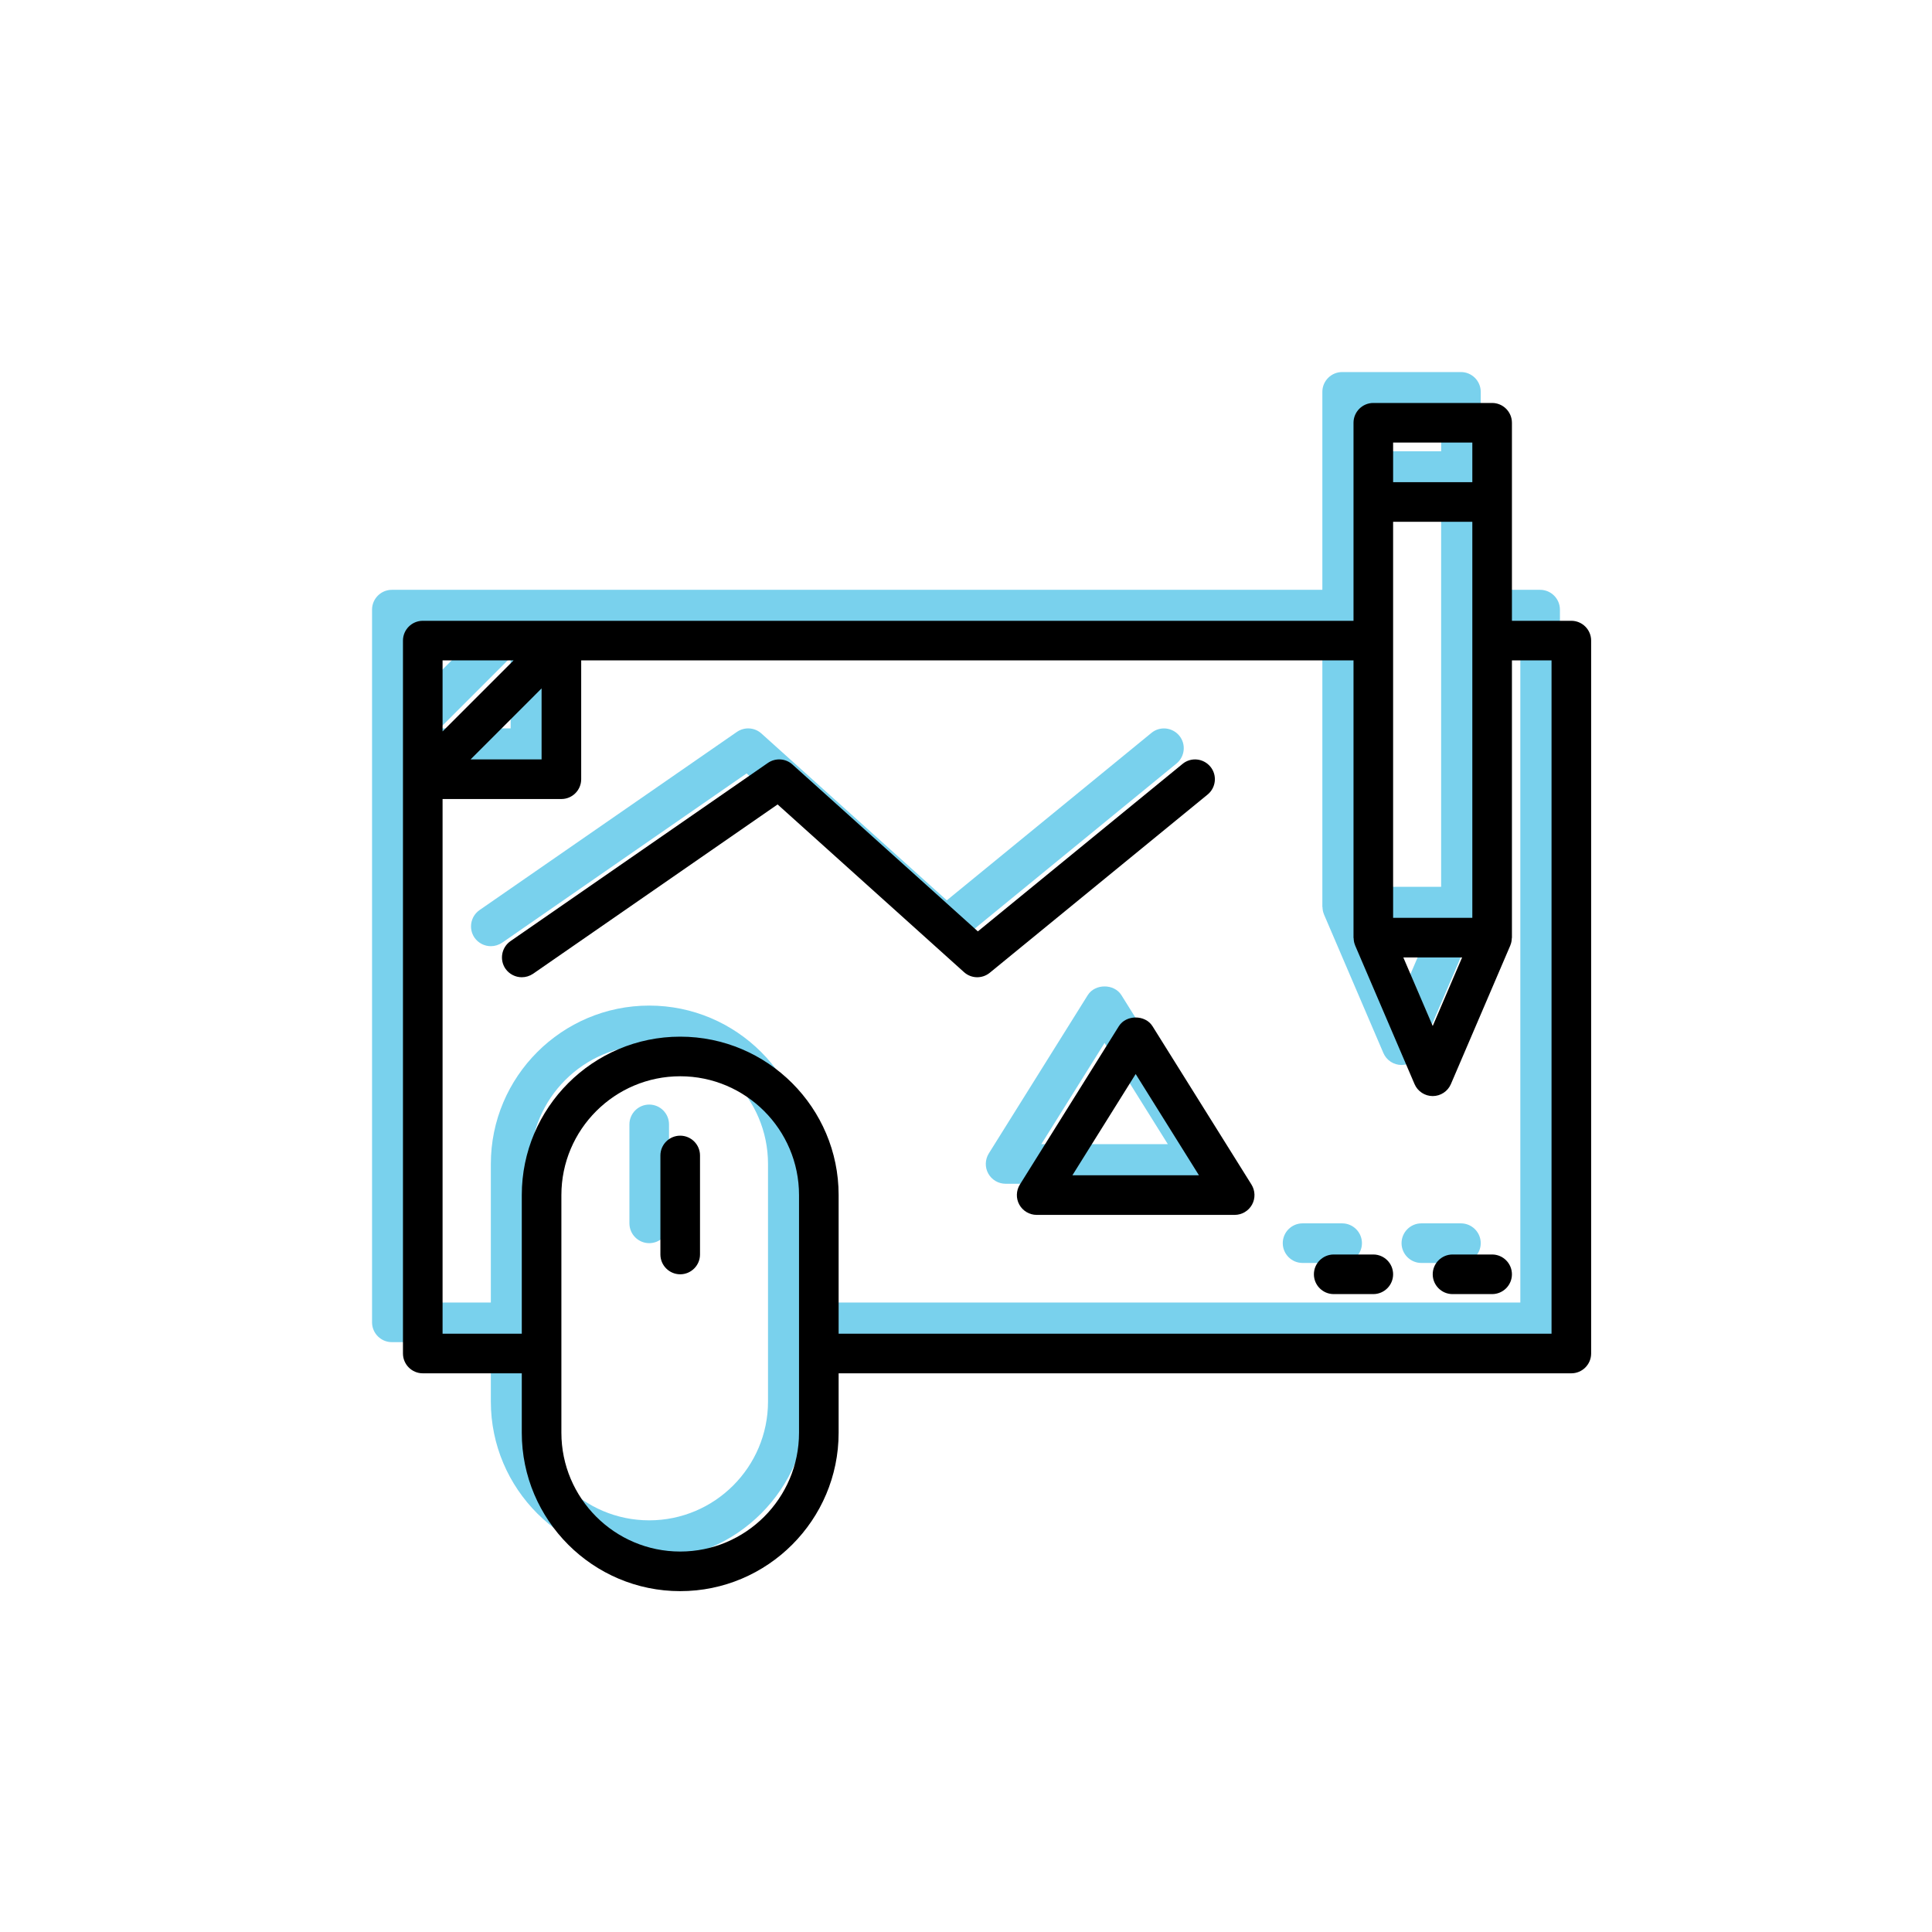
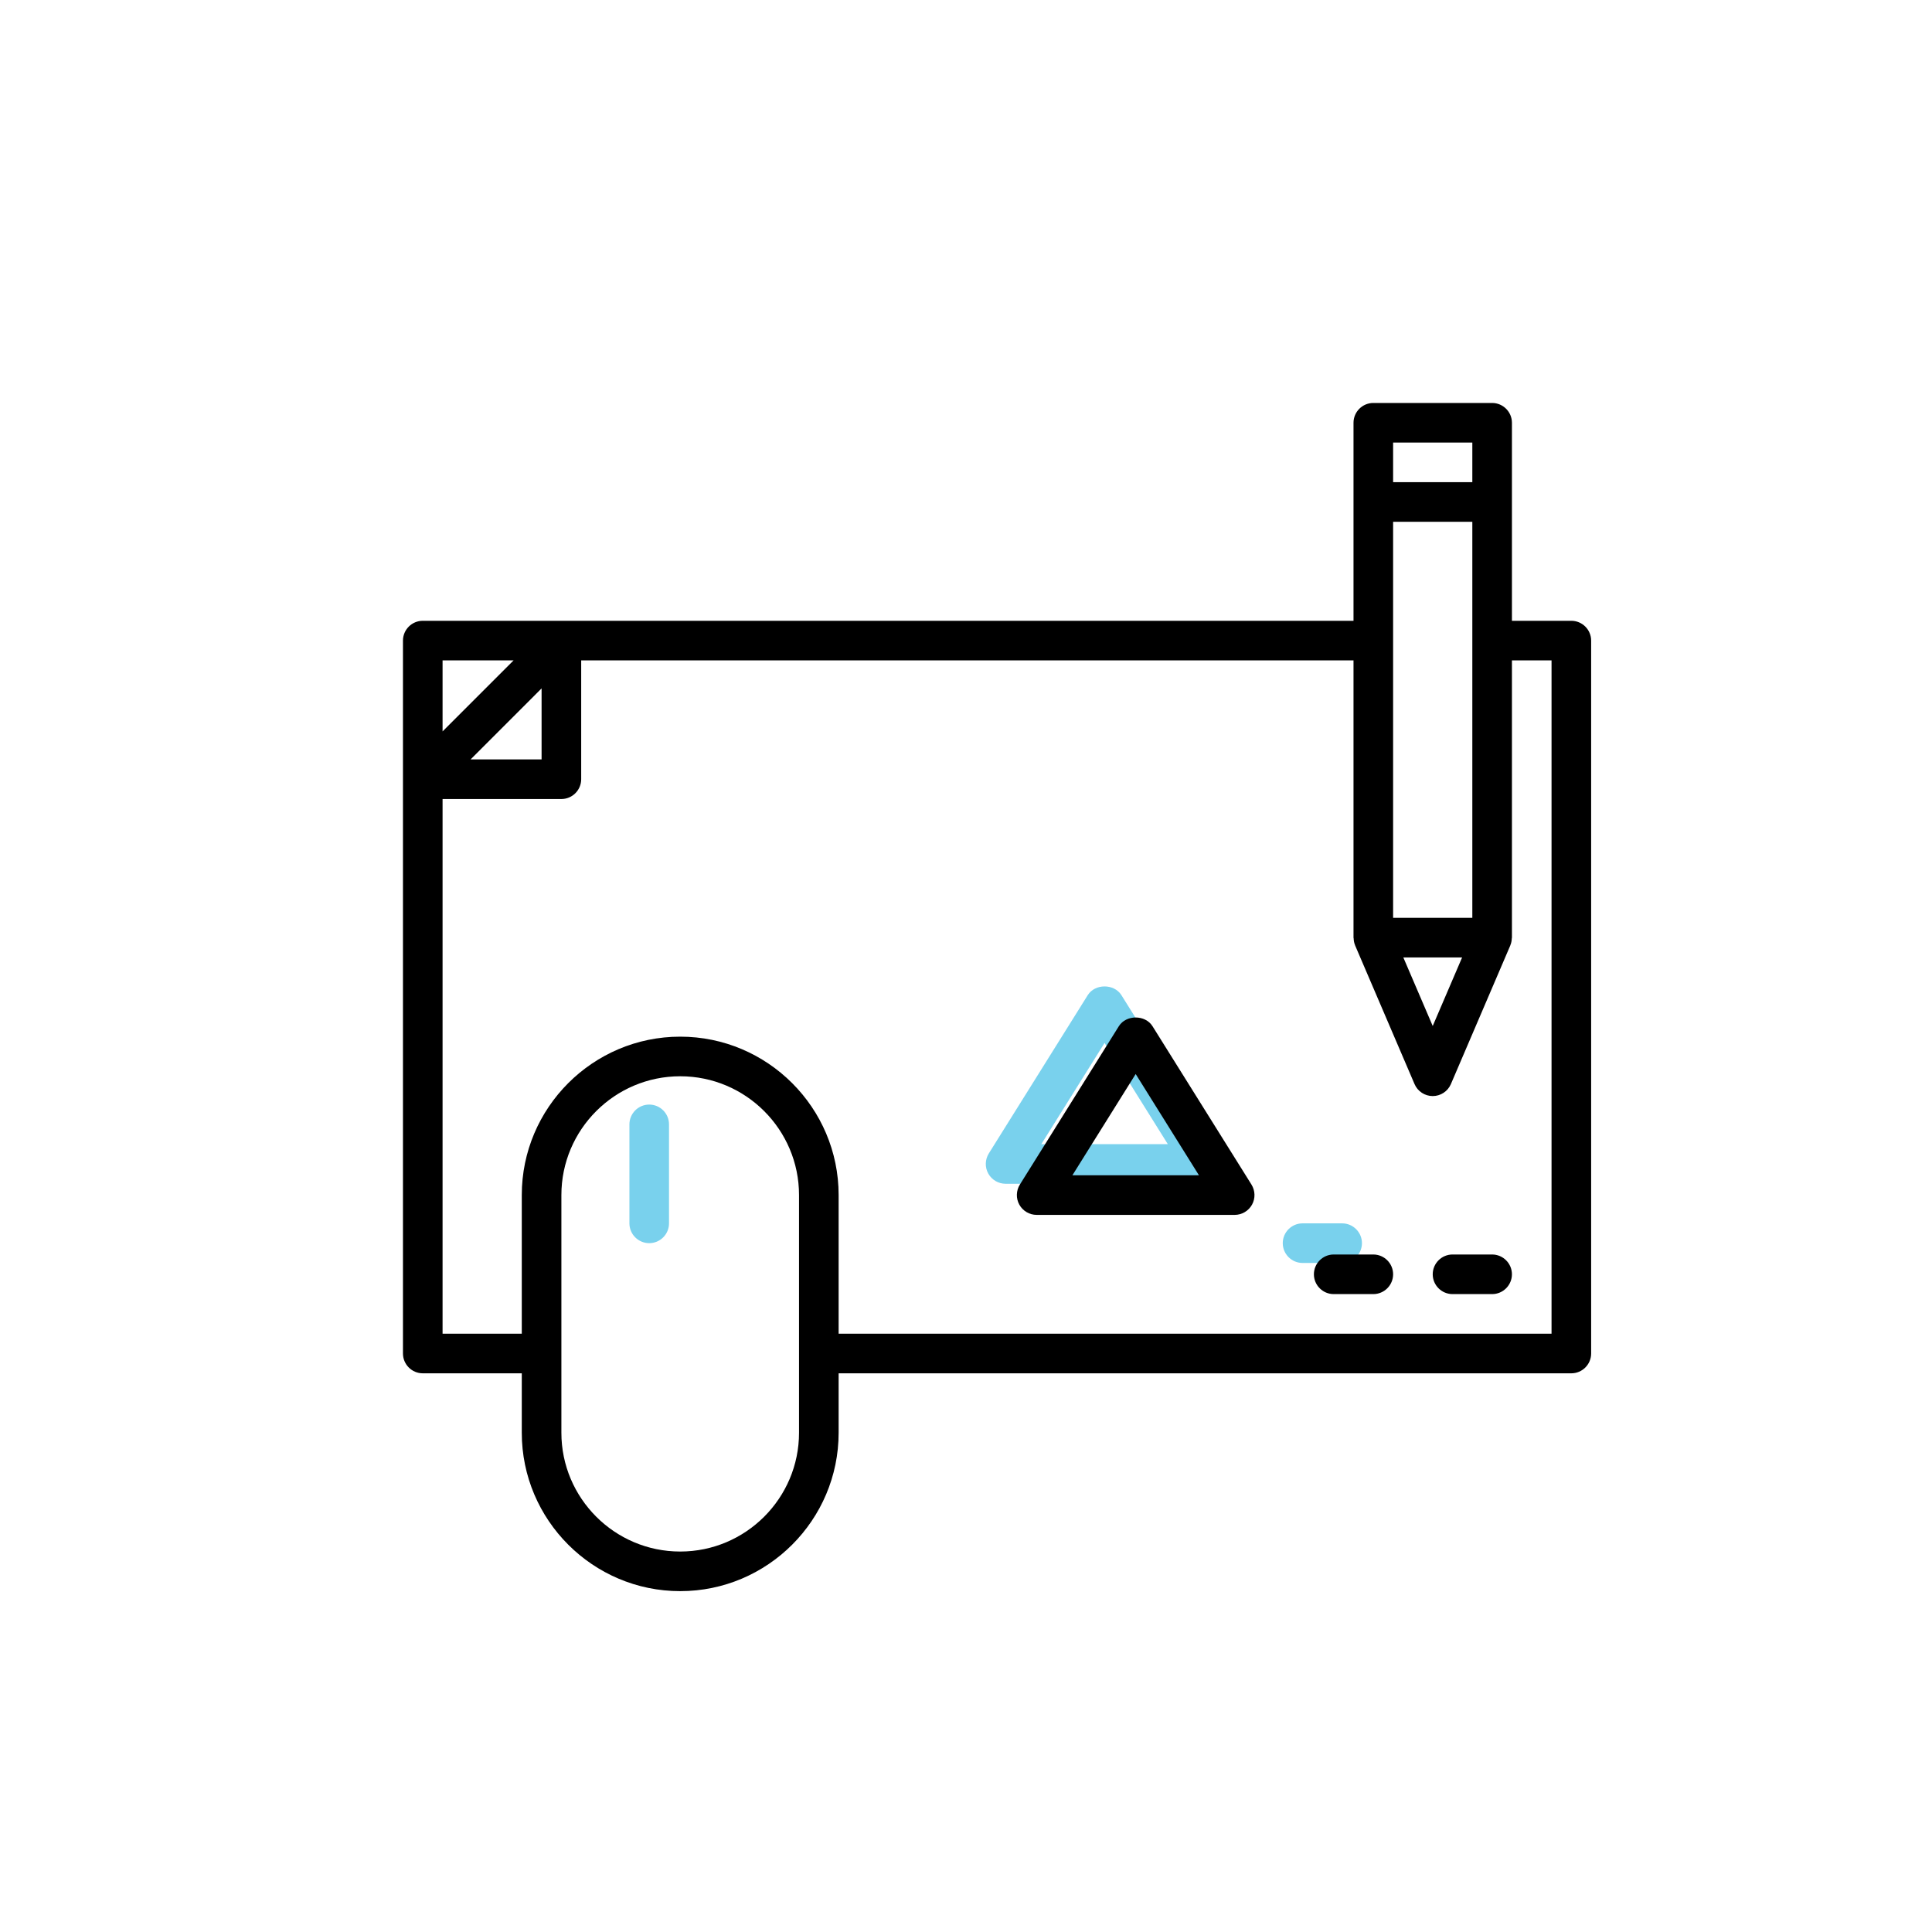
<svg xmlns="http://www.w3.org/2000/svg" version="1.0" preserveAspectRatio="xMidYMid meet" height="1000" viewBox="0 0 750 750" zoomAndPan="magnify" width="1000">
  <defs>
    <clipPath id="01107c5b76">
-       <path clip-rule="nonzero" d="M 144.43 144.43 L 605.68 144.43 L 605.68 605.68 L 144.43 605.68 Z M 144.43 144.43" />
-     </clipPath>
+       </clipPath>
    <clipPath id="fdd4a7dfd1">
      <path clip-rule="nonzero" d="M 156.43 156.43 L 617.68 156.43 L 617.68 617.68 L 156.43 617.68 Z M 156.43 156.43" />
    </clipPath>
  </defs>
  <path fill-rule="nonzero" fill-opacity="1" d="M 252.027 428.793 C 247.793 428.793 244.34 432.246 244.34 436.48 L 244.34 474.906 C 244.34 479.141 247.793 482.594 252.027 482.594 C 256.262 482.594 259.711 479.141 259.711 474.906 L 259.711 436.48 C 259.711 432.246 256.262 428.793 252.027 428.793" fill="#79d1ed" />
  <g clip-path="url(#01107c5b76)">
    <path fill-rule="nonzero" fill-opacity="1" d="M 590.191 505.648 L 313.512 505.648 L 313.512 451.852 C 313.512 417.957 285.922 390.367 252.027 390.367 C 218.133 390.367 190.543 417.957 190.543 451.852 L 190.543 505.648 L 159.801 505.648 L 159.801 298.141 L 205.914 298.141 C 210.148 298.141 213.598 294.688 213.598 290.453 L 213.598 244.34 L 513.336 244.34 L 513.336 351.938 C 513.336 352.059 513.395 352.148 513.395 352.238 C 513.426 353.141 513.574 354.012 513.938 354.852 C 513.938 354.883 513.938 354.91 513.965 354.941 C 513.965 354.973 513.965 354.973 513.965 354.973 L 537.023 408.77 C 538.223 411.594 541.016 413.422 544.078 413.422 C 547.141 413.422 549.934 411.594 551.133 408.77 L 574.191 354.973 C 574.191 354.973 574.191 354.973 574.191 354.941 C 574.219 354.91 574.219 354.883 574.219 354.852 C 574.578 354.012 574.73 353.141 574.762 352.238 C 574.762 352.148 574.82 352.059 574.82 351.938 L 574.82 244.34 L 590.191 244.34 Z M 298.141 544.078 C 298.141 569.508 277.457 590.191 252.027 590.191 C 226.598 590.191 205.914 569.508 205.914 544.078 L 205.914 451.852 C 205.914 426.422 226.598 405.738 252.027 405.738 C 277.457 405.738 298.141 426.422 298.141 451.852 Z M 198.227 255.211 L 198.227 282.77 L 170.668 282.77 Z M 187.359 244.34 L 159.801 271.902 L 159.801 244.34 Z M 528.707 159.801 L 559.449 159.801 L 559.449 175.172 L 528.707 175.172 Z M 555.484 359.625 L 544.078 386.223 L 532.668 359.625 Z M 559.449 344.254 L 528.707 344.254 L 528.707 190.543 L 559.449 190.543 Z M 597.875 228.969 L 574.82 228.969 L 574.82 152.113 C 574.82 147.883 571.367 144.43 567.133 144.43 L 521.02 144.43 C 516.789 144.43 513.336 147.883 513.336 152.113 L 513.336 228.969 L 152.113 228.969 C 147.883 228.969 144.43 232.422 144.43 236.656 L 144.43 513.336 C 144.43 517.57 147.883 521.02 152.113 521.02 L 190.543 521.02 L 190.543 544.078 C 190.543 577.973 218.133 605.562 252.027 605.562 C 285.922 605.562 313.512 577.973 313.512 544.078 L 313.512 521.02 L 597.875 521.02 C 602.109 521.02 605.562 517.57 605.562 513.336 L 605.562 236.656 C 605.562 232.422 602.109 228.969 597.875 228.969" fill="#79d1ed" />
  </g>
-   <path fill-rule="nonzero" fill-opacity="1" d="M 567.133 474.906 L 551.762 474.906 C 547.531 474.906 544.078 478.359 544.078 482.594 C 544.078 486.828 547.531 490.277 551.762 490.277 L 567.133 490.277 C 571.367 490.277 574.82 486.828 574.82 482.594 C 574.82 478.359 571.367 474.906 567.133 474.906" fill="#79d1ed" />
  <path fill-rule="nonzero" fill-opacity="1" d="M 521.02 474.906 L 505.648 474.906 C 501.418 474.906 497.965 478.359 497.965 482.594 C 497.965 486.828 501.418 490.277 505.648 490.277 L 521.02 490.277 C 525.254 490.277 528.707 486.828 528.707 482.594 C 528.707 478.359 525.254 474.906 521.02 474.906" fill="#79d1ed" />
-   <path fill-rule="nonzero" fill-opacity="1" d="M 457.797 285.59 C 455.094 282.32 450.262 281.809 446.988 284.512 L 367.551 349.508 L 295.59 284.75 C 292.945 282.348 289.016 282.109 286.07 284.121 L 186.16 353.289 C 182.676 355.723 181.805 360.496 184.207 364.008 C 185.711 366.141 188.109 367.309 190.543 367.309 C 192.074 367.309 193.574 366.859 194.926 365.961 L 289.824 300.242 L 362.176 365.328 C 365 367.883 369.23 367.973 372.176 365.57 L 456.715 296.398 C 459.988 293.727 460.496 288.863 457.797 285.59" fill="#79d1ed" />
  <path fill-rule="nonzero" fill-opacity="1" d="M 404.238 444.164 L 428.793 404.867 L 453.352 444.164 Z M 435.309 386.285 C 432.488 381.812 425.102 381.812 422.281 386.285 L 383.852 447.77 C 382.383 450.141 382.293 453.141 383.641 455.574 C 384.992 458.008 387.574 459.535 390.367 459.535 L 467.223 459.535 C 470.016 459.535 472.598 458.008 473.949 455.574 C 475.297 453.141 475.207 450.141 473.738 447.77 L 435.309 386.285" fill="#79d1ed" />
-   <path fill-rule="nonzero" fill-opacity="1" d="M 264.055 440.867 C 259.82 440.867 256.367 444.32 256.367 448.555 L 256.367 486.992 C 256.367 491.227 259.82 494.68 264.055 494.68 C 268.289 494.68 271.742 491.227 271.742 486.992 L 271.742 448.555 C 271.742 444.32 268.289 440.867 264.055 440.867" fill="#000000" />
  <g clip-path="url(#fdd4a7dfd1)">
    <path fill-rule="nonzero" fill-opacity="1" d="M 602.305 517.742 L 325.555 517.742 L 325.555 463.93 C 325.555 430.027 297.957 402.43 264.055 402.43 C 230.152 402.43 202.555 430.027 202.555 463.93 L 202.555 517.742 L 171.805 517.742 L 171.805 310.18 L 217.93 310.18 C 222.164 310.18 225.617 306.727 225.617 302.492 L 225.617 256.367 L 525.43 256.367 L 525.43 363.992 C 525.43 364.113 525.488 364.203 525.488 364.293 C 525.52 365.191 525.668 366.062 526.031 366.906 C 526.031 366.934 526.031 366.965 526.059 366.996 C 526.059 367.023 526.059 367.023 526.059 367.023 L 549.121 420.836 C 550.324 423.66 553.117 425.492 556.18 425.492 C 559.242 425.492 562.035 423.66 563.238 420.836 L 586.301 367.023 C 586.301 367.023 586.301 367.023 586.301 366.996 C 586.328 366.965 586.328 366.934 586.328 366.906 C 586.688 366.062 586.84 365.191 586.871 364.293 C 586.871 364.203 586.93 364.113 586.93 363.992 L 586.93 256.367 L 602.305 256.367 Z M 310.18 556.18 C 310.18 581.613 289.488 602.305 264.055 602.305 C 238.621 602.305 217.93 581.613 217.93 556.18 L 217.93 463.93 C 217.93 438.496 238.621 417.805 264.055 417.805 C 289.488 417.805 310.18 438.496 310.18 463.93 Z M 210.242 267.238 L 210.242 294.805 L 182.676 294.805 Z M 199.371 256.367 L 171.805 283.934 L 171.805 256.367 Z M 540.805 171.805 L 571.555 171.805 L 571.555 187.18 L 540.805 187.18 Z M 567.59 371.68 L 556.18 398.285 L 544.77 371.68 Z M 571.555 356.305 L 540.805 356.305 L 540.805 202.555 L 571.555 202.555 Z M 609.992 240.992 L 586.93 240.992 L 586.93 164.117 C 586.93 159.883 583.477 156.43 579.242 156.43 L 533.117 156.43 C 528.883 156.43 525.43 159.883 525.43 164.117 L 525.43 240.992 L 164.117 240.992 C 159.883 240.992 156.43 244.445 156.43 248.68 L 156.43 525.43 C 156.43 529.664 159.883 533.117 164.117 533.117 L 202.555 533.117 L 202.555 556.18 C 202.555 590.082 230.152 617.68 264.055 617.68 C 297.957 617.68 325.555 590.082 325.555 556.18 L 325.555 533.117 L 609.992 533.117 C 614.227 533.117 617.68 529.664 617.68 525.43 L 617.68 248.68 C 617.68 244.445 614.227 240.992 609.992 240.992" fill="#000000" />
  </g>
  <path fill-rule="nonzero" fill-opacity="1" d="M 579.242 486.992 L 563.867 486.992 C 559.633 486.992 556.18 490.445 556.18 494.68 C 556.18 498.914 559.633 502.367 563.867 502.367 L 579.242 502.367 C 583.477 502.367 586.93 498.914 586.93 494.68 C 586.93 490.445 583.477 486.992 579.242 486.992" fill="#000000" />
  <path fill-rule="nonzero" fill-opacity="1" d="M 533.117 486.992 L 517.742 486.992 C 513.508 486.992 510.055 490.445 510.055 494.68 C 510.055 498.914 513.508 502.367 517.742 502.367 L 533.117 502.367 C 537.352 502.367 540.805 498.914 540.805 494.68 C 540.805 490.445 537.352 486.992 533.117 486.992" fill="#000000" />
-   <path fill-rule="nonzero" fill-opacity="1" d="M 469.875 297.629 C 467.172 294.355 462.34 293.844 459.066 296.547 L 379.605 361.559 L 307.629 296.785 C 304.984 294.383 301.051 294.145 298.109 296.156 L 198.172 365.344 C 194.688 367.777 193.816 372.551 196.219 376.062 C 197.719 378.195 200.121 379.367 202.555 379.367 C 204.086 379.367 205.586 378.918 206.938 378.016 L 301.863 312.281 L 374.23 377.387 C 377.055 379.938 381.289 380.027 384.23 377.625 L 468.793 308.438 C 472.066 305.766 472.578 300.902 469.875 297.629" fill="#000000" />
  <path fill-rule="nonzero" fill-opacity="1" d="M 416.305 456.242 L 440.867 416.934 L 465.43 456.242 Z M 447.383 398.344 C 444.562 393.871 437.172 393.871 434.352 398.344 L 395.914 459.844 C 394.441 462.219 394.352 465.223 395.703 467.652 C 397.055 470.086 399.637 471.617 402.43 471.617 L 479.305 471.617 C 482.098 471.617 484.68 470.086 486.031 467.652 C 487.383 465.223 487.293 462.219 485.82 459.844 L 447.383 398.344" fill="#000000" />
</svg>